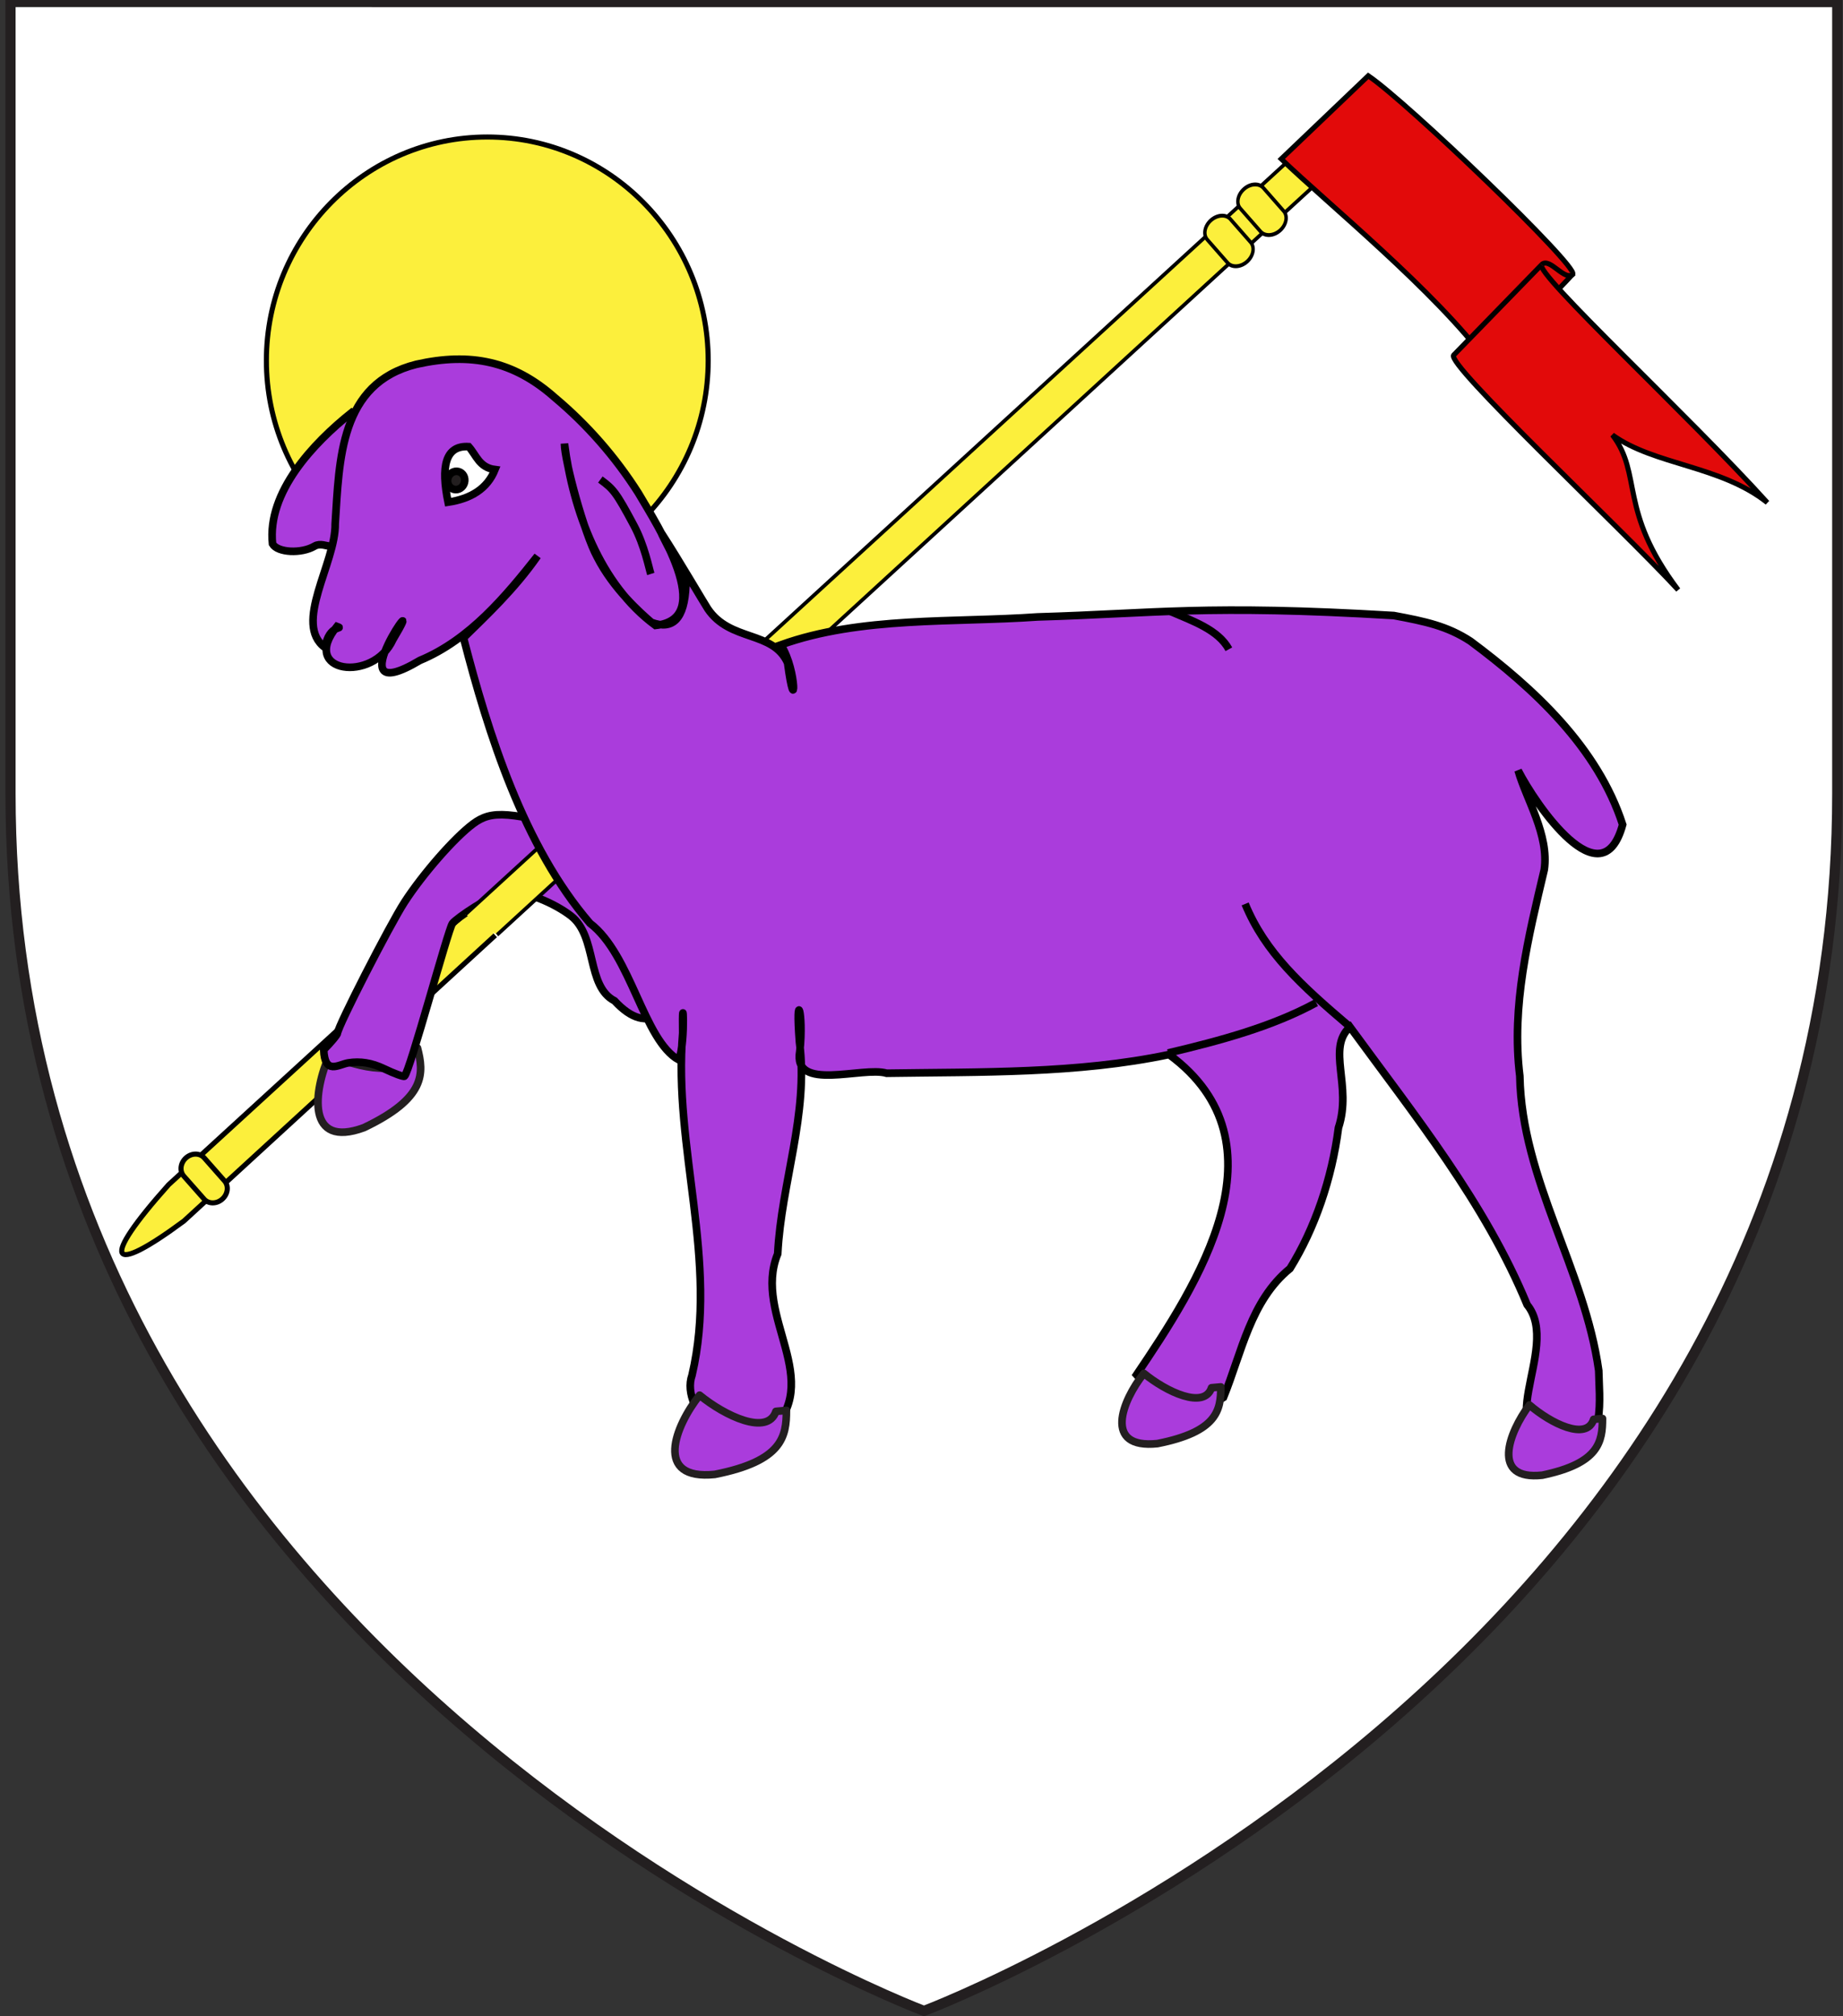
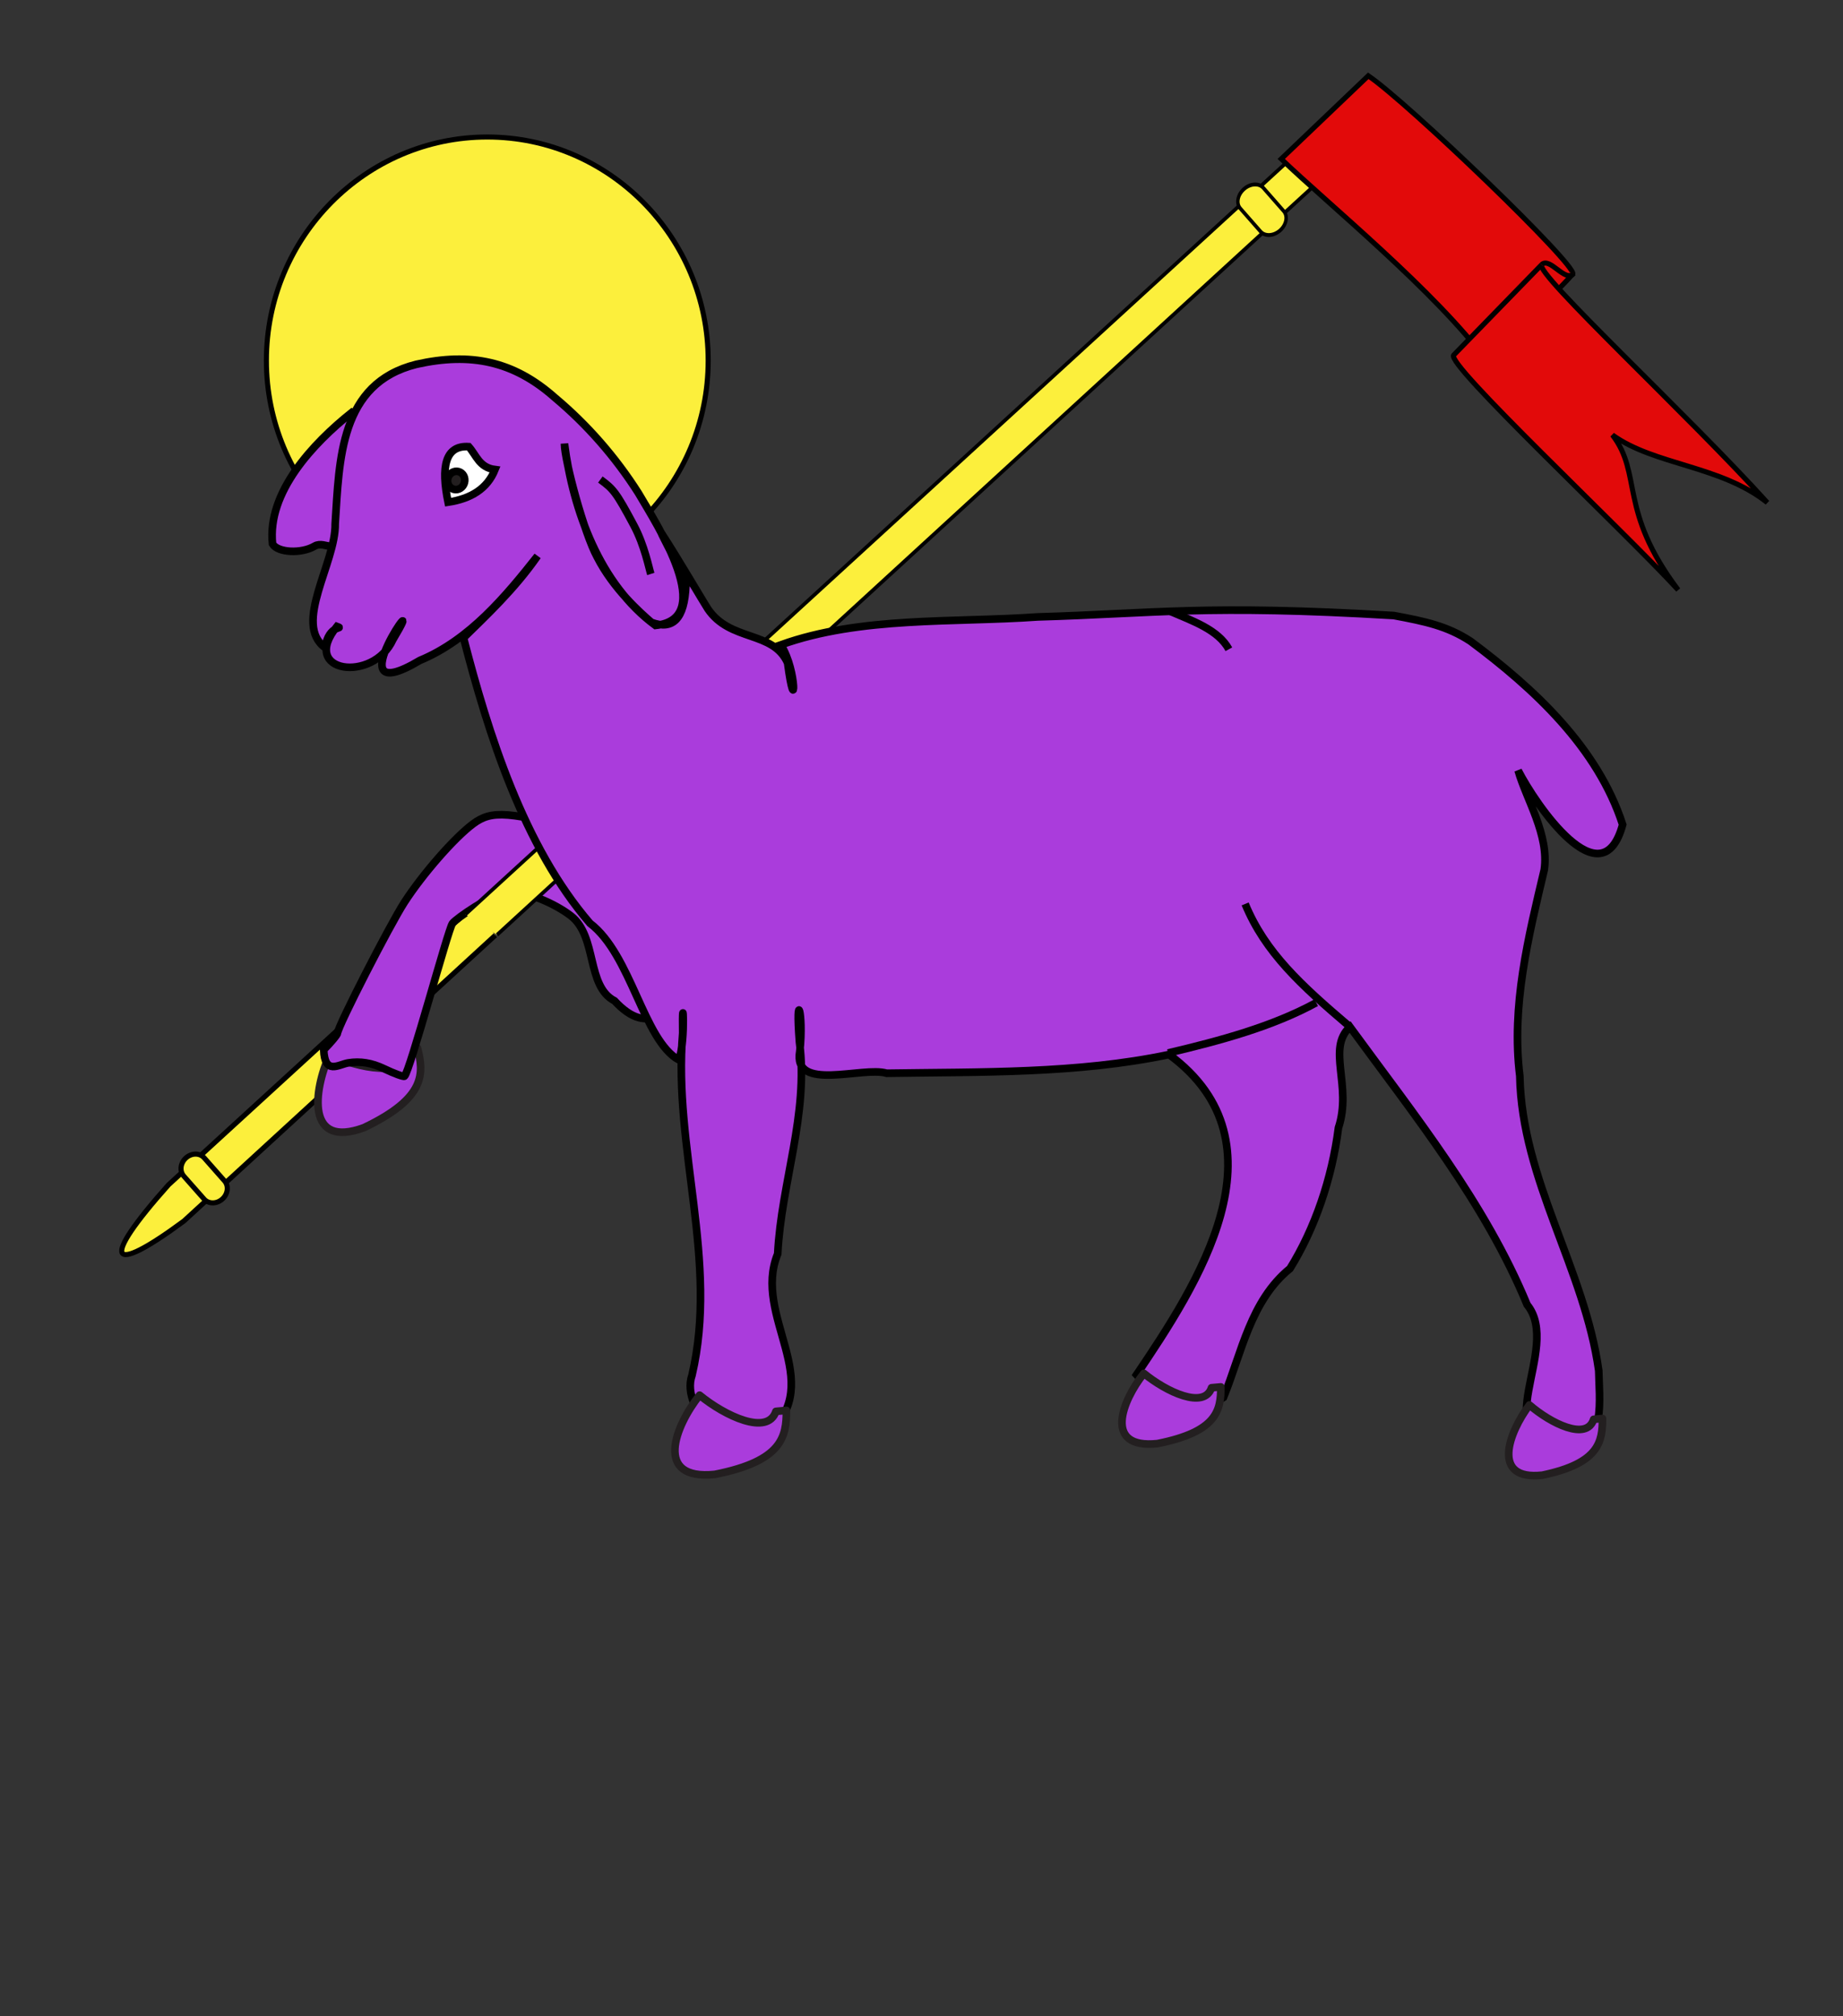
<svg xmlns="http://www.w3.org/2000/svg" version="1.1" id="Layer_1" x="0px" y="0px" width="181.417px" height="198.425px" viewBox="0 0 181.417 198.425" enable-background="new 0 0 181.417 198.425" xml:space="preserve">
  <rect x="0" y="0" width="181.417" height="198.425" fill="#333333" stroke="none" />
-   <path id="Fond_ecu" fill="#FFFFFF" stroke="#231F20" d="M90.952,197.898c0,0-89.917-33.836-89.917-119.812  c0-85.984,0-77.882,0-77.882H180.85v77.882C180.862,164.062,90.952,197.898,90.952,197.898z" />
  <path fill="#FCEF3C" stroke="#000000" stroke-width="0.5" stroke-miterlimit="10" d="M47.966,57.483  c-11.989,0-21.744-9.869-21.744-22s9.755-22,21.744-22c11.99,0,21.745,9.869,21.745,22S59.956,57.483,47.966,57.483z" />
  <g>
    <path id="path2509_3_" fill="#FCEF3C" stroke="#000000" stroke-width="0.5" d="M48.75,92.047l-30.652,28.119   c-7.382,5.465-8.322,4.059-1.503-3.574l30.006-27.464" />
    <path id="rect4588" fill="#FCEF3C" stroke="#000000" stroke-width="0.5" stroke-linecap="round" stroke-linejoin="round" d="   M20.1,113.945l2.001,2.269c0.436,0.494,0.338,1.294-0.217,1.79l0,0c-0.555,0.496-1.356,0.496-1.791,0.004l-2.002-2.268   c-0.435-0.494-0.337-1.294,0.218-1.791l0,0C18.863,113.456,19.664,113.451,20.1,113.945z" />
  </g>
  <g id="Patte_D">
    <path fill="#AA3CDC" stroke="#231F20" stroke-width="0.75" stroke-linejoin="round" d="M41.093,103.129   c0.642,2.479,0.867,4.921-5.266,7.845c-5.701,2.103-4.982-3.623-3.388-7.175c2.934,1.36,7.488,2.241,7.678-0.316L41.093,103.129z" />
    <path fill="#AA3CDC" stroke="#000000" stroke-width="0.75" d="M60.492,98.492c-2.791-1.444-1.688-6.328-4.283-8.352   c-1.538-1.2-4.642-2.618-6.487-2.321c-1.385,0.23-4.787,2.529-5.188,3.062c-0.422,0.562-4.214,14.656-4.721,15.031   c-0.096,0.071-0.999-0.256-1.999-0.735c-1.235-0.591-2.361-0.765-3.54-0.576c-0.953,0.159-2.305,1.223-2.41-1.288   c0.74-0.748,1.358-1.494,1.369-1.664c0.026-0.654,5.124-10.604,6.574-12.85c1.81-2.797,4.937-6.371,6.769-7.729   c1.849-1.368,3.488-1.239,11.518,0.914c3.759,1.012,7.335,1.821,7.937,1.811c0.974-0.012,3.707,0.453,3.523,1.112   C69.643,87.158,67.408,105.97,60.492,98.492z" />
  </g>
  <g id="Fut" transform="matrix(-0.674,0,0,0.762,552.686,-67.011)">
    <path id="path2509_2_" fill="#FCEF3C" stroke="#000000" stroke-width="0.5" d="M752.051,206.045l-120.118-97.266l-3.722,3.246   l119.203,96.65" />
-     <path id="rect2511" fill="#FCEF3C" stroke="#000000" stroke-width="0.5" stroke-linecap="round" stroke-linejoin="round" d="   M640.321,116.237l-2.96,2.986c-0.646,0.647-0.413,1.767,0.511,2.502l0,0c0.93,0.737,2.205,0.806,2.845,0.16l2.963-2.985   c0.642-0.65,0.411-1.769-0.514-2.503l0,0C642.236,115.661,640.964,115.588,640.321,116.237z" />
    <path id="rect2513" fill="#FCEF3C" stroke="#000000" stroke-width="0.5" stroke-linecap="round" stroke-linejoin="round" d="   M635.5,112.207l-2.96,2.984c-0.646,0.648-0.417,1.77,0.514,2.506l0,0c0.93,0.736,2.198,0.805,2.839,0.16l2.965-2.987   c0.645-0.647,0.414-1.768-0.52-2.506l0,0C637.418,111.631,636.144,111.559,635.5,112.207z" />
  </g>
  <g id="Agneau">
    <path id="Oreille_D" fill="#AA3CDC" stroke="#000000" stroke-width="0.75" d="M30.975,53.743c1.055-0.621,2.474,1.201,2.745-1.395   c1.704-3.604,6.173-6.614,0.866-11.726c-3.741,2.993-8.302,7.802-7.76,12.905C27.327,54.397,29.656,54.518,30.975,53.743z" />
    <path id="path2225" fill="#AA3CDC" stroke="#000000" stroke-width="0.75" d="M75.597,141.107c5.819-5.17-1.568-11.559,0.957-17.711   c0.354-7.004,3.064-13.752,2.143-20.818c-0.434-5.53,0.45-2.945,0.031,0.877c-0.715,4.055,6.202,1.457,8.552,2.164   c9.211-0.143,18.752,0.068,27.797-1.84c11.91,8.76,2.715,22.757-3.203,31.516c1.875,2.092,6.52,3.604,8.559,2.233   c1.795-4.418,2.664-9.524,6.551-12.692c2.438-3.938,4.123-8.816,4.768-13.851c1.373-4.146-1.198-7.793,1.134-9.924   c6.366,8.713,13.287,17.293,17.437,27.338c3.53,4.31-4.457,13.724,3.961,13.336c3.905,1.304,3.112-4.449,3.088-6.851   c-1.388-9.992-7.572-18.733-7.769-28.996c-0.851-6.896,0.836-13.658,2.406-20.292c0.498-3.442-1.781-6.958-2.572-9.773   c1.718,3.352,8.229,12.892,10.289,5.331c-2.455-7.593-8.729-13.401-14.979-18.053c-2.295-1.499-4.457-1.948-7.547-2.525   c-18.533-1.104-23.549-0.198-35.072,0.136c-8.191,0.582-17.416-0.073-25.264,2.75c1.67,2.626,1.412,7.485,0.667,1.779   c-1.443-3.212-5.66-2.056-7.862-5.331c-0.293-0.435-2.944-4.962-4.53-7.395c-0.393-0.601,2.771,5.287,2.377,5.086   c-0.134,3.381-1.328,4.41-3.387,3.649c-1.139-0.984-3.768-3.326-5.354-6.443c-1.253-2.291-3.197-9.418-3.213-11.142   c0.838,6.569,3.484,13.858,8.958,17.885c6.134-0.66,0.217-9.795-1.693-13.045c-2.245-3.526-5.02-6.704-8.224-9.387   c-4.049-3.588-8.281-4.462-13.617-3.264c-7.54,1.877-7.578,9.344-7.992,15.702c0.063,3.843-4.182,9.847-0.994,12.182   c0.373-2.394,1.97-1.787,1.166-2.089c-3.744,4.589,3.587,5.57,5.515,1.287c3.984-6.652-6.194,7.325,2.654,2.055   c4.892-2.025,8.467-6.342,11.579-10.274c-2.267,3.274-5.135,5.943-7.288,8.058c2.432,9.421,5.92,20.51,12.447,28.085   c4.089,3.115,5.25,11.506,8.761,13.458c0.717-2.072,0.291-7.569,0.367-2.653c-0.958,11.258,3.547,22.45,0.918,33.67   C66.872,138.859,72.584,144.224,75.597,141.107L75.597,141.107z" />
    <path id="path2223_2_" fill="#AA3CDC" stroke="#000000" stroke-width="0.75" d="M59.096,47.191c1.264,0.929,1.54,1.215,3.297,4.51   c1.067,1.999,1.487,4.228,1.67,4.784" />
    <path id="path3599" fill="#FFFFFF" stroke="#000000" stroke-width="0.75" d="M44.108,49.422c-0.709-3.458-0.312-5.613,2.032-5.465   c0.753,0.839,1.03,2.057,2.587,2.257C47.967,48.103,46.345,49.085,44.108,49.422z" />
    <path id="path3601" fill="#231F20" stroke="#000000" stroke-width="0.75" d="M45.72,47.493c-0.125,0.484-0.592,0.782-1.042,0.666   c-0.451-0.117-0.718-0.604-0.592-1.088c0-0.001,0-0.001,0-0.001c0.125-0.484,0.593-0.781,1.044-0.664   C45.582,46.521,45.845,47.008,45.72,47.493L45.72,47.493z" />
    <path id="path3603" fill="#AA3CDC" stroke="#000000" stroke-width="0.75" d="M115.176,60.155c2.283,0.981,4.742,1.831,5.789,3.739" />
    <path id="path3605" fill="#AA3CDC" stroke="#000000" stroke-width="0.75" d="M132.801,100.982   c-4.727-4.022-8.26-7.246-10.234-12.025" />
    <path id="path3607" fill="#AA3CDC" stroke="#000000" stroke-width="0.75" d="M114.977,103.628   c5.203-1.226,10.281-2.604,14.584-4.95" />
    <g id="Sabots">
      <path id="path12537" fill="#AA3CDC" stroke="#231F20" stroke-width="0.75" stroke-linejoin="round" d="M112.596,135.156    c-2.148,2.707-4.025,7.463,1.332,6.912c5.91-1.168,6.248-3.314,6.246-5.58l-0.916,0.082    C118.536,138.73,114.815,136.976,112.596,135.156z" />
      <path id="path12537_2_" fill="#AA3CDC" stroke="#231F20" stroke-width="0.75" stroke-linejoin="round" d="M68.863,137.3    c-2.422,3.055-4.541,8.416,1.503,7.797c6.667-1.316,7.048-3.738,7.045-6.295l-1.034,0.094    C75.563,141.332,71.367,139.353,68.863,137.3z" />
      <path id="path12537_1_" fill="#AA3CDC" stroke="#231F20" stroke-width="0.75" stroke-linejoin="round" d="M150.551,138.263    c-2.037,2.709-3.818,7.463,1.264,6.912c5.609-1.166,5.93-3.314,5.926-5.578l-0.869,0.082    C156.188,141.839,152.659,140.083,150.551,138.263z" />
    </g>
  </g>
  <g id="Banniere">
    <path id="path6764" fill="#E20A0A" stroke="#000000" stroke-width="0.5" d="M134.687,7.459c3.856,2.601,20.727,18.801,20.122,19.52   c-0.704,0.838-8.372,8.651-8.372,8.651c-5.056-6.9-15.834-15.667-20.318-19.99L134.687,7.459z" />
    <path id="path6768" fill="#E20A0A" stroke="#000000" stroke-width="0.5" d="M165.189,58.052c-5.92-7.861-3.489-11.343-6.471-15.249   c4.121,2.979,10.641,2.996,15.248,6.659c-7.604-8.434-22.974-22.629-22.211-23.416l-8.66,8.9   C142.277,35.79,159.498,51.898,165.189,58.052z" />
    <path id="path6766_1_" fill="#E20A0A" stroke="#000000" stroke-width="0.5" d="M151.755,26.046c0.79-0.815,2.334,1.821,3.143,0.871   " />
  </g>
</svg>